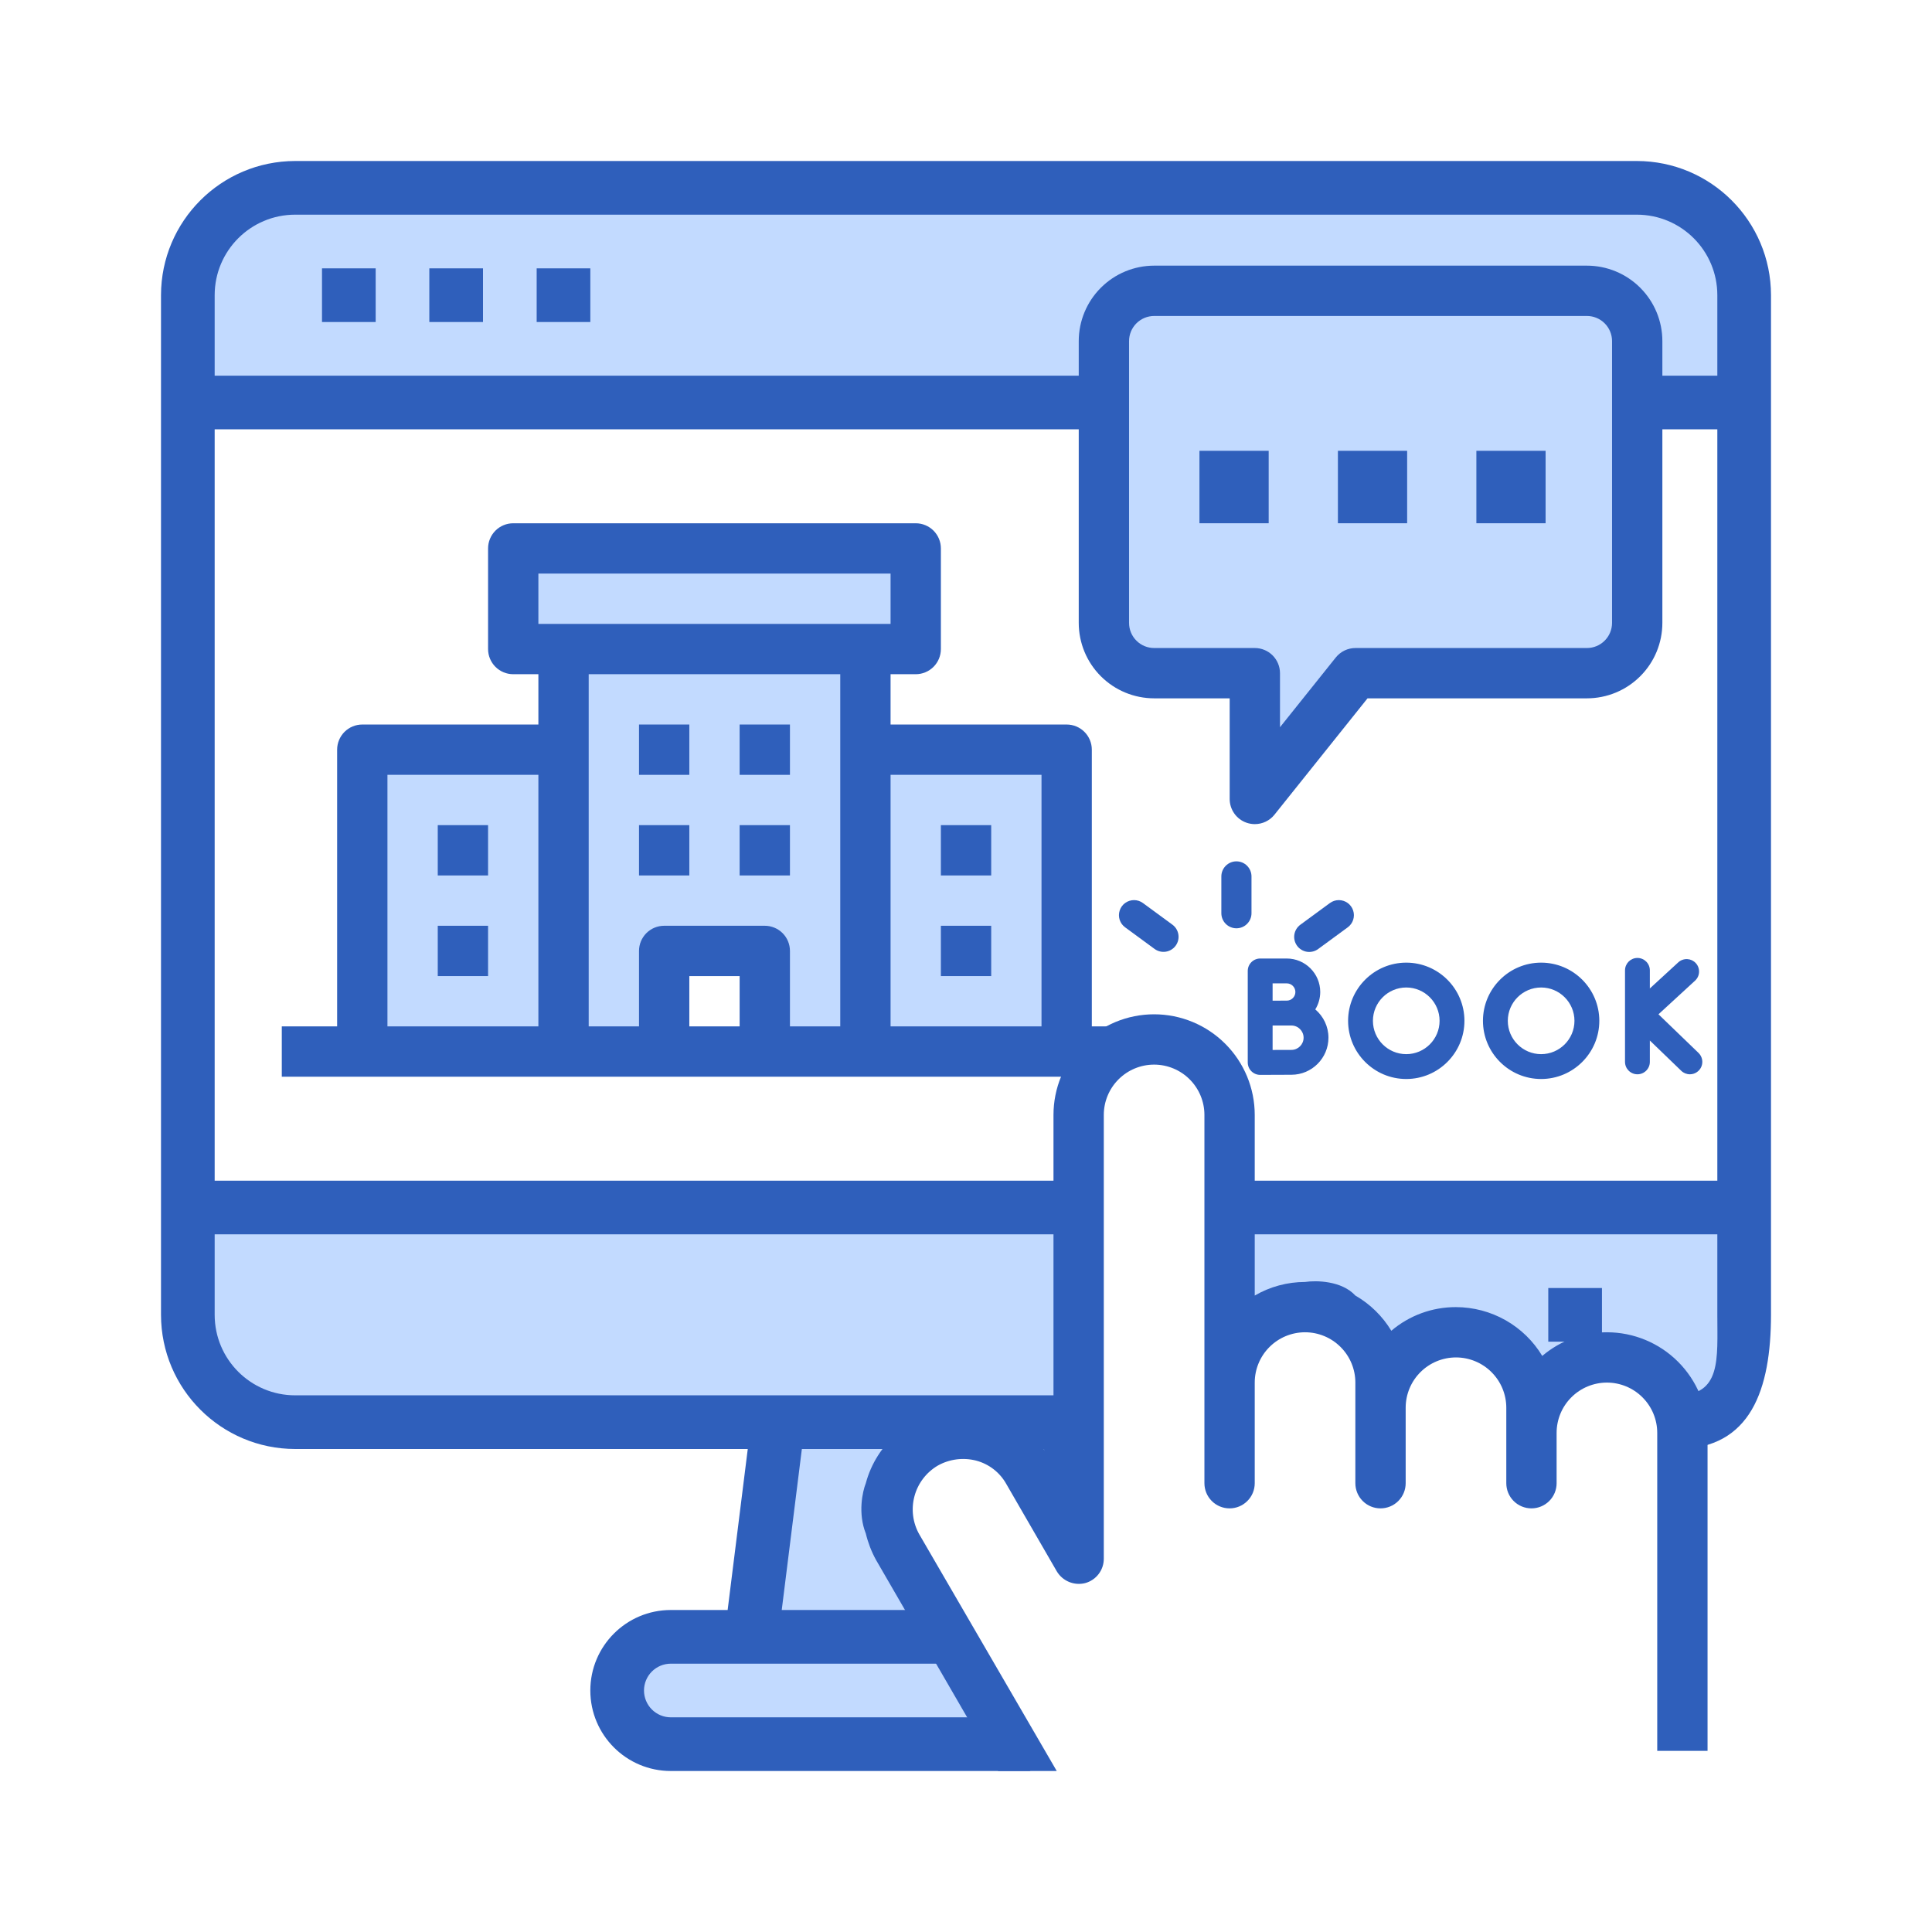
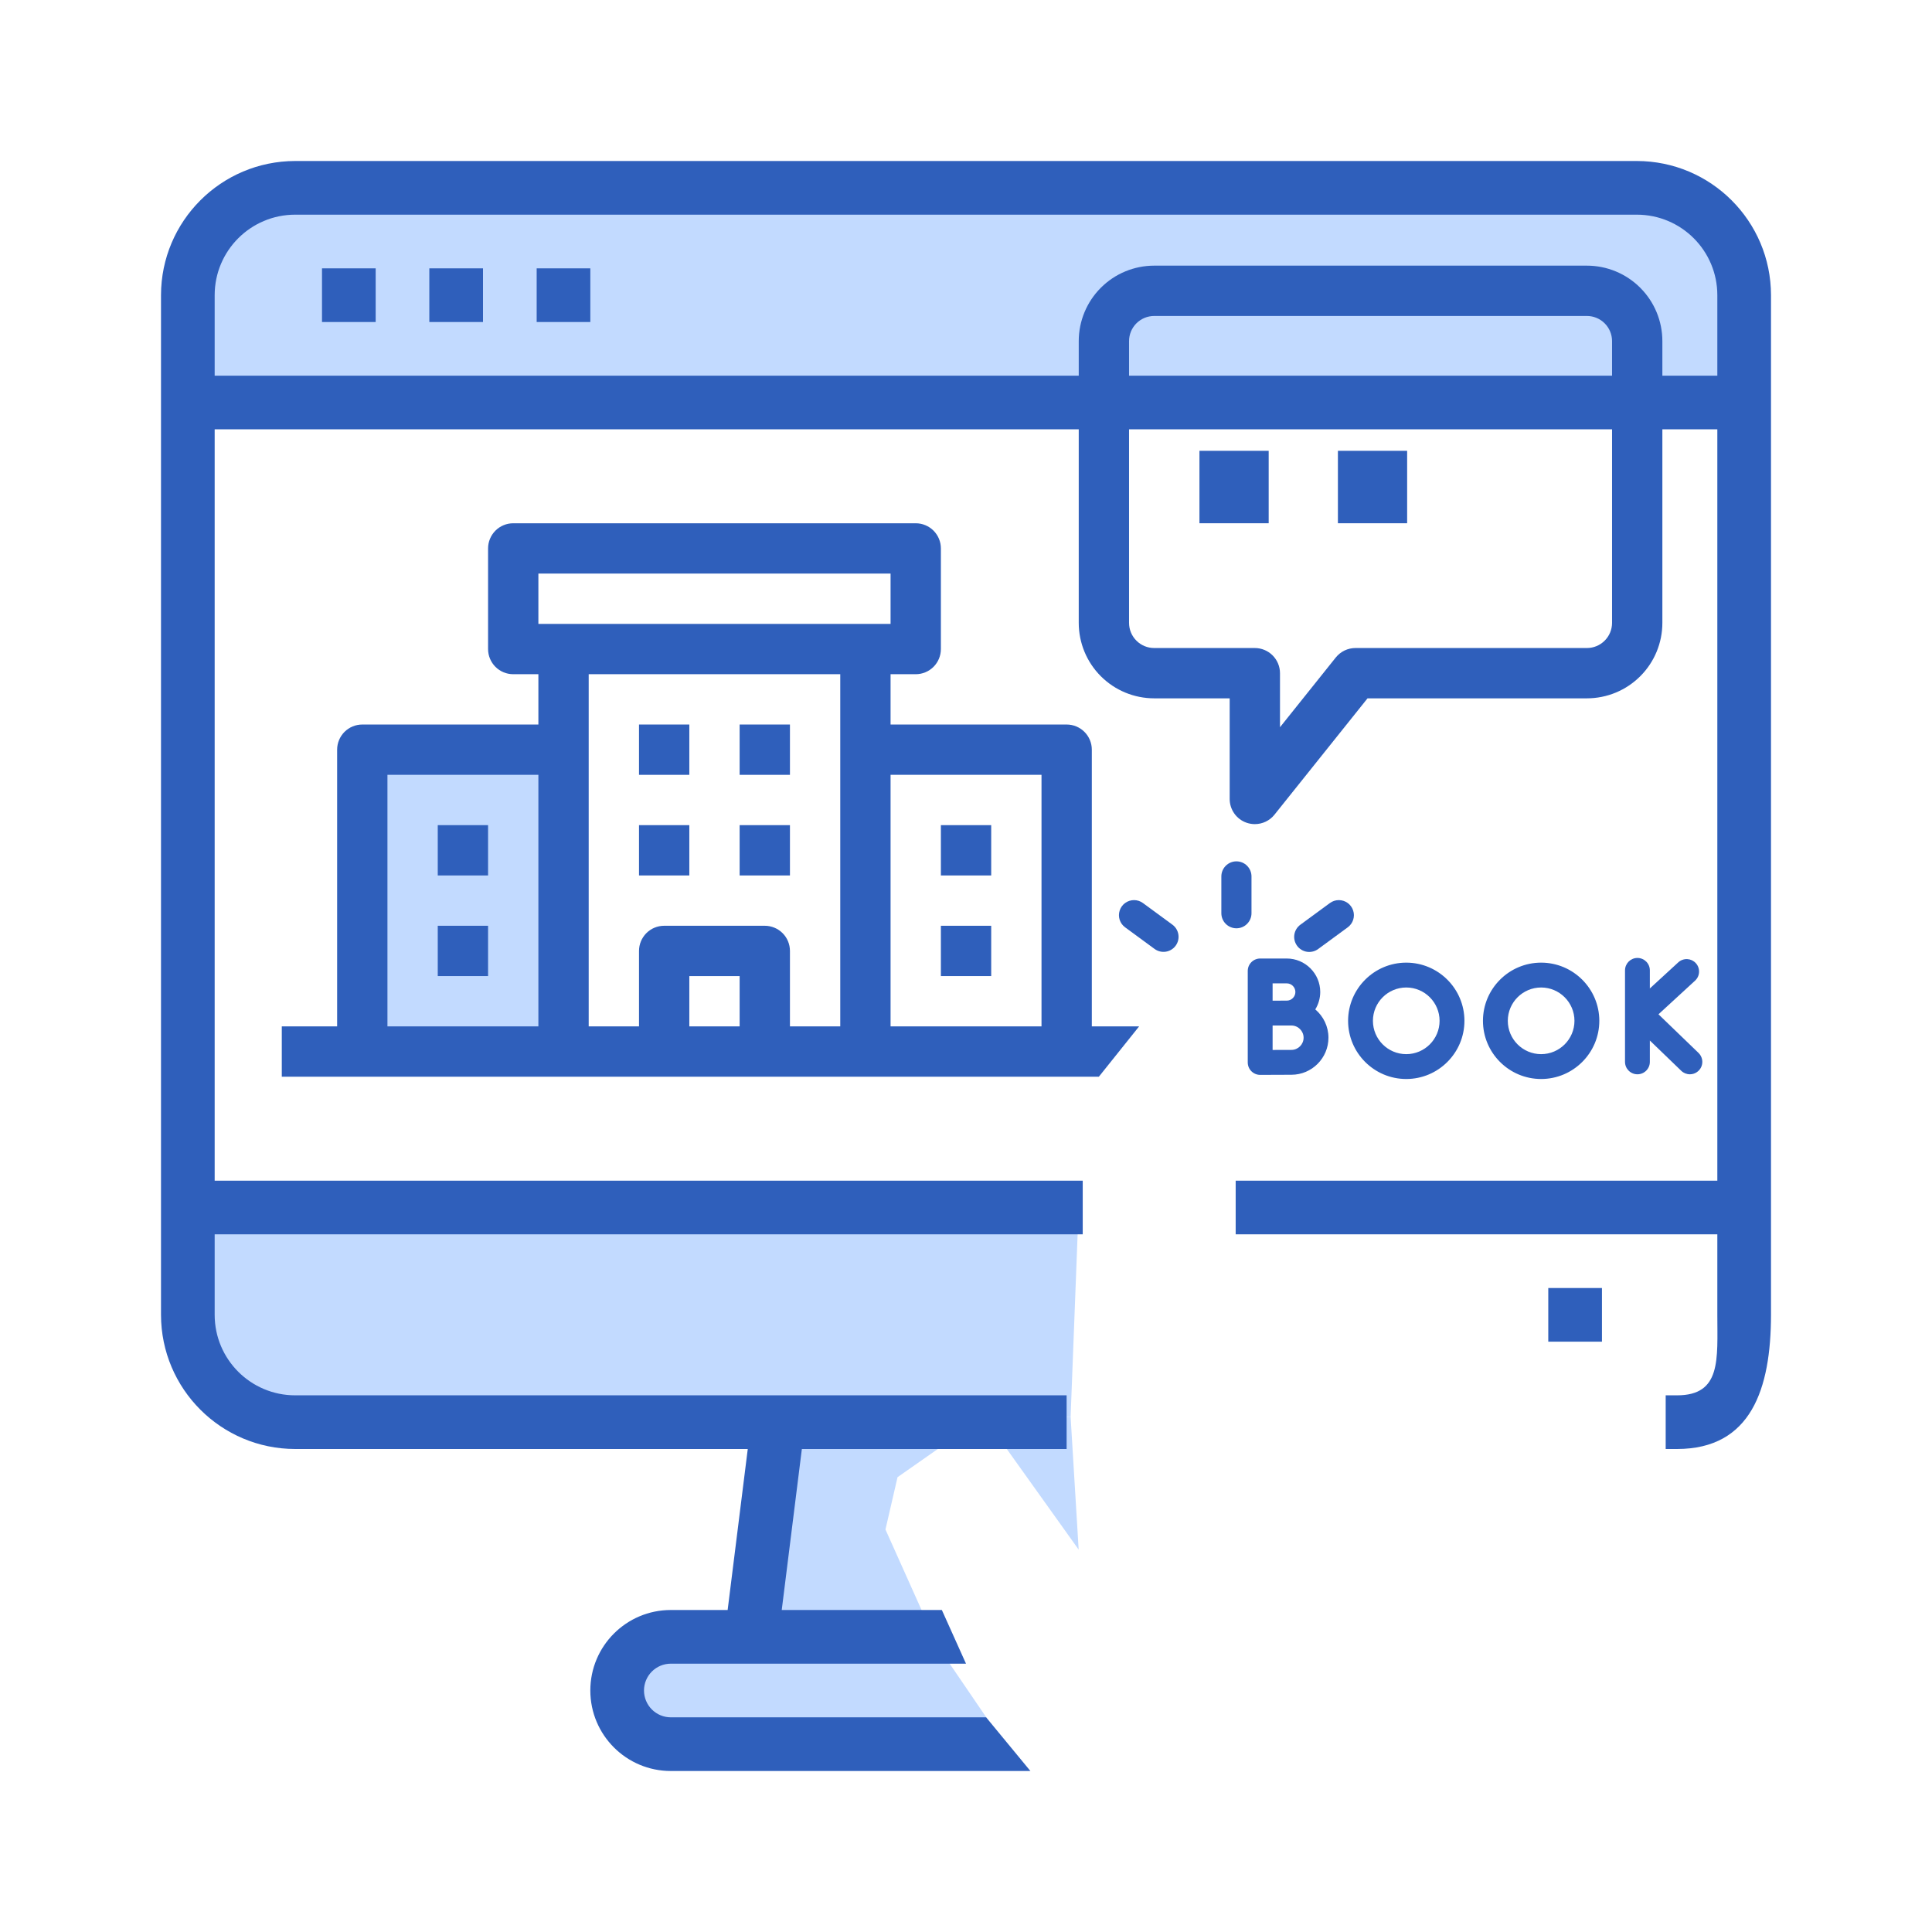
<svg xmlns="http://www.w3.org/2000/svg" width="96" height="96" viewBox="0 0 96 96" fill="none">
  <path d="M53.198 70.4L53.598 77L49.598 71.4L46.598 72L44.598 73.4L43.998 76L46.598 81.8L37.332 81.333L38.665 70.667L53.198 70.4ZM49.598 86.2L33.332 86.667C31.861 86.662 30.67 85.471 30.665 84C30.676 82.532 31.864 81.344 33.332 81.333L46.598 81.8L49.598 86.2Z" fill="#C2DAFF" />
-   <path d="M86.665 60V65.333C86.657 68.275 85.74 70.658 82.798 70.667L82.198 68.6L79.198 67.8L76.199 70.667L74.998 67.4L71.198 66.6L68.499 70.667L67.798 66H62.798L60.798 70.667V60H86.665Z" fill="#C2DAFF" />
  <path d="M9.332 65.333C9.34 68.275 11.723 70.658 14.665 70.667H38.665L53.198 70.4L53.598 60H9.332V65.333Z" fill="#C2DAFF" />
  <path d="M86.665 14.666V20H9.332V14.666C9.34 11.724 11.723 9.341 14.665 9.333H81.332C84.277 9.333 86.665 11.721 86.665 14.666Z" fill="#C2DAFF" />
  <path fill-rule="evenodd" clip-rule="evenodd" d="M81.333 8H14.667C10.986 8.005 8.005 10.986 8 14.667V65.333C8.005 69.014 10.986 71.996 14.667 72H37.156L36.156 80H33.333C31.124 80 29.333 81.791 29.333 84C29.333 86.209 31.124 88 33.333 88H51.2L49 85.333H33.333C32.98 85.333 32.641 85.193 32.391 84.943C32.141 84.693 32 84.354 32 84C32 83.646 32.141 83.307 32.391 83.057C32.641 82.807 32.98 82.667 33.333 82.667H48L46.8 80H38.844L39.844 72H53V69.333H14.667C12.458 69.333 10.667 67.542 10.667 65.333V61.333H53.8V58.667H10.667V21.333H85.333V58.667H61.4V61.333H85.333V65.333C85.333 67.542 85.542 69.333 83.333 69.333H82.767V72H83.333C87.014 71.996 87.996 69.014 88 65.333V14.667C87.996 10.986 85.014 8.005 81.333 8ZM81.333 10.667H14.667C12.458 10.667 10.667 12.458 10.667 14.667V18.667H85.333V14.667C85.333 12.458 83.542 10.667 81.333 10.667Z" fill="#2F5FBB" />
  <path d="M76.933 64.001H79.6V66.667H76.933V64.001ZM16 13.334H18.667V16.001H16V13.334ZM21.333 13.334H24V16.001H21.333V13.334ZM26.667 13.334H29.333V16.001H26.667V13.334Z" fill="#2F5FBB" />
-   <path d="M76.634 67.375C77.53 66.612 78.67 66.196 79.847 66.2C81.173 66.2 82.445 66.727 83.382 67.665C84.32 68.603 84.847 69.874 84.847 71.2V87H82.347V71.2C82.347 70.537 82.083 69.901 81.614 69.433C81.146 68.964 80.51 68.7 79.847 68.7C79.184 68.7 78.548 68.964 78.079 69.433C77.61 69.901 77.347 70.537 77.347 71.2V73.7C77.347 74.032 77.215 74.35 76.981 74.584C76.746 74.819 76.428 74.95 76.097 74.95C75.765 74.95 75.447 74.819 75.213 74.584C74.978 74.35 74.847 74.032 74.847 73.7V69.95C74.847 69.287 74.583 68.651 74.114 68.183C73.646 67.714 73.01 67.45 72.347 67.45C71.684 67.45 71.048 67.714 70.579 68.183C70.11 68.651 69.847 69.287 69.847 69.95V73.7C69.847 74.032 69.715 74.35 69.481 74.584C69.246 74.819 68.928 74.95 68.597 74.95C68.265 74.95 67.947 74.819 67.713 74.584C67.478 74.35 67.347 74.032 67.347 73.7V68.7C67.347 68.037 67.083 67.401 66.614 66.933C66.146 66.464 65.51 66.2 64.847 66.2C64.184 66.2 63.548 66.464 63.079 66.933C62.61 67.401 62.347 68.037 62.347 68.7V73.7C62.347 74.032 62.215 74.35 61.98 74.584C61.746 74.819 61.428 74.95 61.097 74.95C60.765 74.95 60.447 74.819 60.213 74.584C59.978 74.35 59.847 74.032 59.847 73.7V55.4C59.847 54.737 59.583 54.102 59.114 53.633C58.646 53.164 58.01 52.9 57.347 52.9C56.684 52.9 56.048 53.164 55.579 53.633C55.11 54.102 54.847 54.737 54.847 55.4V77.45C54.848 77.726 54.758 77.995 54.59 78.214C54.423 78.433 54.188 78.591 53.922 78.663C53.654 78.731 53.372 78.71 53.118 78.604C52.863 78.498 52.65 78.313 52.509 78.075L50.009 73.75C49.85 73.462 49.634 73.209 49.374 73.007C49.114 72.805 48.815 72.658 48.497 72.575C47.855 72.412 47.175 72.501 46.597 72.825C46.025 73.162 45.608 73.71 45.438 74.351C45.267 74.992 45.355 75.674 45.684 76.25L52.509 88H49.601L43.522 77.5C43.299 77.091 43.131 76.654 43.022 76.2C42.622 75.2 42.855 74.117 43.022 73.7C43.283 72.725 43.837 71.852 44.609 71.2C45.823 70.642 48.535 69.693 49.672 70.363C50.577 70.708 51.356 71.311 51.919 72.091L51.601 71.6L52.347 71.701V70.615V68.441V64.094V55.4C52.347 54.074 52.873 52.803 53.811 51.865C54.749 50.927 56.021 50.4 57.347 50.4C58.673 50.4 59.944 50.927 60.882 51.865C61.82 52.803 62.347 54.074 62.347 55.4V64.375C63.106 63.934 63.968 63.701 64.847 63.7C65.397 63.617 66.666 63.635 67.347 64.375C68.081 64.798 68.696 65.4 69.134 66.125C70.03 65.362 71.17 64.946 72.347 64.95C73.21 64.952 74.058 65.175 74.809 65.6C75.56 66.025 76.189 66.636 76.634 67.375Z" fill="#2F5FBB" />
-   <path d="M43.002 37.252H53.002V52.252H43.002V37.252ZM45.502 27.252V32.252H25.502V27.252H45.502ZM43.002 37.252V52.252H38.002V47.252H33.002V52.252H28.002V32.252H43.002V37.252Z" fill="#C2DAFF" />
  <path d="M18.002 37.252H28.002V52.252H18.002V37.252Z" fill="#C2DAFF" />
  <path d="M36.752 36.001H39.252V38.501H36.752V36.001ZM31.752 36.001H34.252V38.501H31.752V36.001ZM36.752 41.001H39.252V43.501H36.752V41.001ZM31.752 41.001H34.252V43.501H31.752V41.001Z" fill="#2F5FBB" />
  <path d="M54.252 51.001V37.251C54.252 36.919 54.12 36.602 53.886 36.367C53.651 36.133 53.334 36.001 53.002 36.001H44.252V33.501H45.502C45.834 33.501 46.151 33.369 46.386 33.135C46.62 32.9 46.752 32.583 46.752 32.251V27.251C46.752 26.919 46.62 26.602 46.386 26.367C46.151 26.133 45.834 26.001 45.502 26.001H25.502C25.17 26.001 24.852 26.133 24.618 26.367C24.384 26.602 24.252 26.919 24.252 27.251V32.251C24.252 32.583 24.384 32.9 24.618 33.135C24.852 33.369 25.17 33.501 25.502 33.501H26.752V36.001H18.002C17.67 36.001 17.352 36.133 17.118 36.367C16.884 36.602 16.752 36.919 16.752 37.251V51.001H14.002V53.501H54.602L56.602 51.001H54.252ZM26.752 51.001H19.252V38.501H26.752V51.001ZM36.752 51.001H34.252V48.501H36.752V51.001ZM41.752 51.001H39.252V47.251C39.252 46.919 39.12 46.602 38.886 46.367C38.651 46.133 38.334 46.001 38.002 46.001H33.002C32.67 46.001 32.352 46.133 32.118 46.367C31.884 46.602 31.752 46.919 31.752 47.251V51.001H29.252V33.501H41.752V51.001ZM26.752 31.001V28.501H44.252V31.001H26.752ZM51.752 51.001H44.252V38.501H51.752V51.001Z" fill="#2F5FBB" />
  <path d="M46.752 41.001H49.252V43.501H46.752V41.001ZM46.752 46.001H49.252V48.501H46.752V46.001ZM21.752 41.001H24.252V43.501H21.752V41.001ZM21.752 46.001H24.252V48.501H21.752V46.001Z" fill="#2F5FBB" />
  <path d="M65.503 47.153L66.969 46.078C67.096 45.985 67.191 45.854 67.239 45.704C67.287 45.553 67.287 45.392 67.237 45.242C67.188 45.092 67.093 44.961 66.965 44.868C66.837 44.776 66.683 44.726 66.525 44.726C66.366 44.726 66.212 44.777 66.083 44.871L64.618 45.946C64.538 46.004 64.47 46.077 64.418 46.161C64.366 46.245 64.332 46.339 64.316 46.436C64.301 46.534 64.305 46.634 64.328 46.73C64.351 46.826 64.394 46.916 64.452 46.996C64.51 47.076 64.584 47.143 64.669 47.194C64.753 47.245 64.847 47.279 64.945 47.294C65.043 47.308 65.142 47.303 65.238 47.279C65.334 47.255 65.424 47.212 65.503 47.153Z" fill="#2F5FBB" />
  <path d="M55.906 46.078L57.371 47.153C57.531 47.27 57.731 47.319 57.927 47.289C58.123 47.259 58.3 47.152 58.417 46.992C58.535 46.832 58.584 46.632 58.553 46.436C58.523 46.239 58.416 46.063 58.256 45.946L56.791 44.871C56.663 44.777 56.508 44.726 56.349 44.726C56.191 44.726 56.037 44.776 55.909 44.868C55.781 44.961 55.686 45.092 55.637 45.242C55.588 45.392 55.587 45.553 55.635 45.704C55.684 45.854 55.778 45.985 55.906 46.078Z" fill="#2F5FBB" />
  <path d="M61.151 46.069C61.242 46.107 61.339 46.127 61.437 46.127C61.636 46.127 61.826 46.048 61.966 45.907C62.107 45.767 62.186 45.576 62.186 45.378V43.549C62.186 43.136 61.851 42.8 61.437 42.8C61.024 42.8 60.688 43.136 60.688 43.549V45.378C60.688 45.476 60.708 45.574 60.745 45.664C60.783 45.755 60.838 45.838 60.908 45.907C60.977 45.977 61.06 46.032 61.151 46.069Z" fill="#2F5FBB" />
-   <path d="M81.301 30.899V16.899C81.299 16.237 81.035 15.602 80.566 15.134C80.098 14.665 79.463 14.401 78.801 14.399H57.301C56.638 14.401 56.004 14.665 55.535 15.134C55.067 15.602 54.803 16.237 54.801 16.899V30.899C54.803 31.562 55.067 32.197 55.535 32.665C56.004 33.133 56.638 33.397 57.301 33.399H62.301V39.649L67.301 33.399H78.801C79.463 33.397 80.098 33.133 80.566 32.665C81.035 32.197 81.299 31.562 81.301 30.899Z" fill="#C2DAFF" />
  <path fill-rule="evenodd" clip-rule="evenodd" d="M78.852 13.2H57.352C56.357 13.2 55.403 13.595 54.7 14.299C53.997 15.002 53.602 15.956 53.602 16.95V30.95C53.602 31.945 53.997 32.899 54.7 33.602C55.403 34.305 56.357 34.7 57.352 34.7H61.102V39.7C61.102 39.959 61.182 40.212 61.332 40.423C61.481 40.635 61.693 40.794 61.938 40.88C62.071 40.926 62.211 40.95 62.352 40.95C62.539 40.95 62.724 40.908 62.893 40.827C63.062 40.746 63.211 40.628 63.328 40.481L67.952 34.7H78.852C79.846 34.7 80.8 34.305 81.503 33.602C82.207 32.899 82.602 31.945 82.602 30.95V16.95C82.602 15.956 82.207 15.002 81.503 14.299C80.8 13.595 79.846 13.2 78.852 13.2ZM79.735 31.834C79.97 31.6 80.102 31.282 80.102 30.95V16.95C80.102 16.619 79.97 16.301 79.735 16.066C79.501 15.832 79.183 15.7 78.852 15.7H57.352C57.02 15.7 56.702 15.832 56.468 16.066C56.233 16.301 56.102 16.619 56.102 16.95V30.95C56.102 31.282 56.233 31.6 56.468 31.834C56.702 32.069 57.02 32.2 57.352 32.2H62.352C62.683 32.2 63.001 32.332 63.235 32.566C63.47 32.801 63.602 33.119 63.602 33.45V36.136L66.375 32.669C66.493 32.523 66.641 32.404 66.81 32.323C66.979 32.242 67.164 32.2 67.352 32.2H78.852C79.183 32.2 79.501 32.069 79.735 31.834Z" fill="#2F5FBB" />
  <path d="M69.92 22.4H66.48V26H69.92V22.4Z" fill="#2F5FBB" />
-   <path d="M76.8 22.4H73.36V26H76.8V22.4Z" fill="#2F5FBB" />
  <path d="M63.04 22.4H59.6V26H63.04V22.4Z" fill="#2F5FBB" />
  <path d="M84.263 47.857C84.208 47.797 84.142 47.749 84.069 47.714C83.995 47.68 83.916 47.661 83.835 47.657C83.754 47.654 83.673 47.667 83.597 47.695C83.52 47.722 83.451 47.765 83.391 47.82L81.98 49.116V48.217C81.98 47.876 81.704 47.6 81.363 47.6C81.022 47.6 80.746 47.876 80.746 48.217V52.764C80.746 53.105 81.022 53.381 81.363 53.381C81.704 53.381 81.98 53.105 81.98 52.764V51.702L83.541 53.208C83.656 53.319 83.81 53.381 83.97 53.381C84.093 53.381 84.213 53.344 84.315 53.275C84.417 53.207 84.496 53.109 84.543 52.995C84.589 52.881 84.6 52.755 84.574 52.635C84.548 52.515 84.487 52.405 84.399 52.319L82.409 50.4L84.226 48.729C84.286 48.674 84.334 48.608 84.368 48.535C84.403 48.461 84.422 48.381 84.425 48.3C84.429 48.219 84.416 48.139 84.388 48.062C84.361 47.986 84.318 47.916 84.263 47.857ZM63.938 47.628H62.617C62.536 47.628 62.456 47.644 62.381 47.675C62.306 47.706 62.238 47.752 62.181 47.809C62.123 47.867 62.078 47.934 62.047 48.009C62.016 48.084 62 48.165 62 48.246V52.792C62 52.873 62.016 52.954 62.047 53.029C62.078 53.104 62.123 53.172 62.181 53.229C62.238 53.286 62.306 53.332 62.381 53.363C62.456 53.394 62.536 53.41 62.617 53.41H62.62C62.62 53.41 63.834 53.404 64.169 53.404C65.184 53.404 66.01 52.578 66.01 51.563C66.01 51 65.755 50.495 65.356 50.157C65.516 49.897 65.601 49.598 65.602 49.292C65.602 48.374 64.855 47.628 63.938 47.628ZM63.938 48.863C64.174 48.863 64.367 49.056 64.367 49.292C64.367 49.528 64.174 49.721 63.938 49.721C63.838 49.721 63.648 49.721 63.443 49.722H63.235V48.863H63.938ZM64.169 52.169C63.996 52.169 63.589 52.171 63.235 52.172V50.957L63.448 50.957H64.169C64.503 50.957 64.775 51.229 64.775 51.563C64.775 51.897 64.503 52.169 64.169 52.169ZM66.986 50.724C66.986 52.318 68.282 53.615 69.876 53.615C71.47 53.615 72.767 52.318 72.767 50.724C72.767 49.13 71.47 47.833 69.876 47.833C68.282 47.833 66.986 49.13 66.986 50.724ZM71.532 50.724C71.532 51.637 70.789 52.38 69.876 52.38C68.963 52.38 68.22 51.637 68.22 50.724C68.22 49.811 68.963 49.068 69.876 49.068C70.789 49.068 71.532 49.811 71.532 50.724ZM73.687 50.724C73.687 52.318 74.984 53.615 76.578 53.615C78.172 53.615 79.469 52.318 79.469 50.724C79.469 49.13 78.172 47.833 76.578 47.833C74.984 47.833 73.687 49.13 73.687 50.724ZM78.234 50.724C78.234 51.637 77.491 52.38 76.578 52.38C75.665 52.38 74.922 51.637 74.922 50.724C74.922 49.811 75.665 49.068 76.578 49.068C77.491 49.068 78.234 49.811 78.234 50.724Z" fill="#2F5FBB" />
</svg>